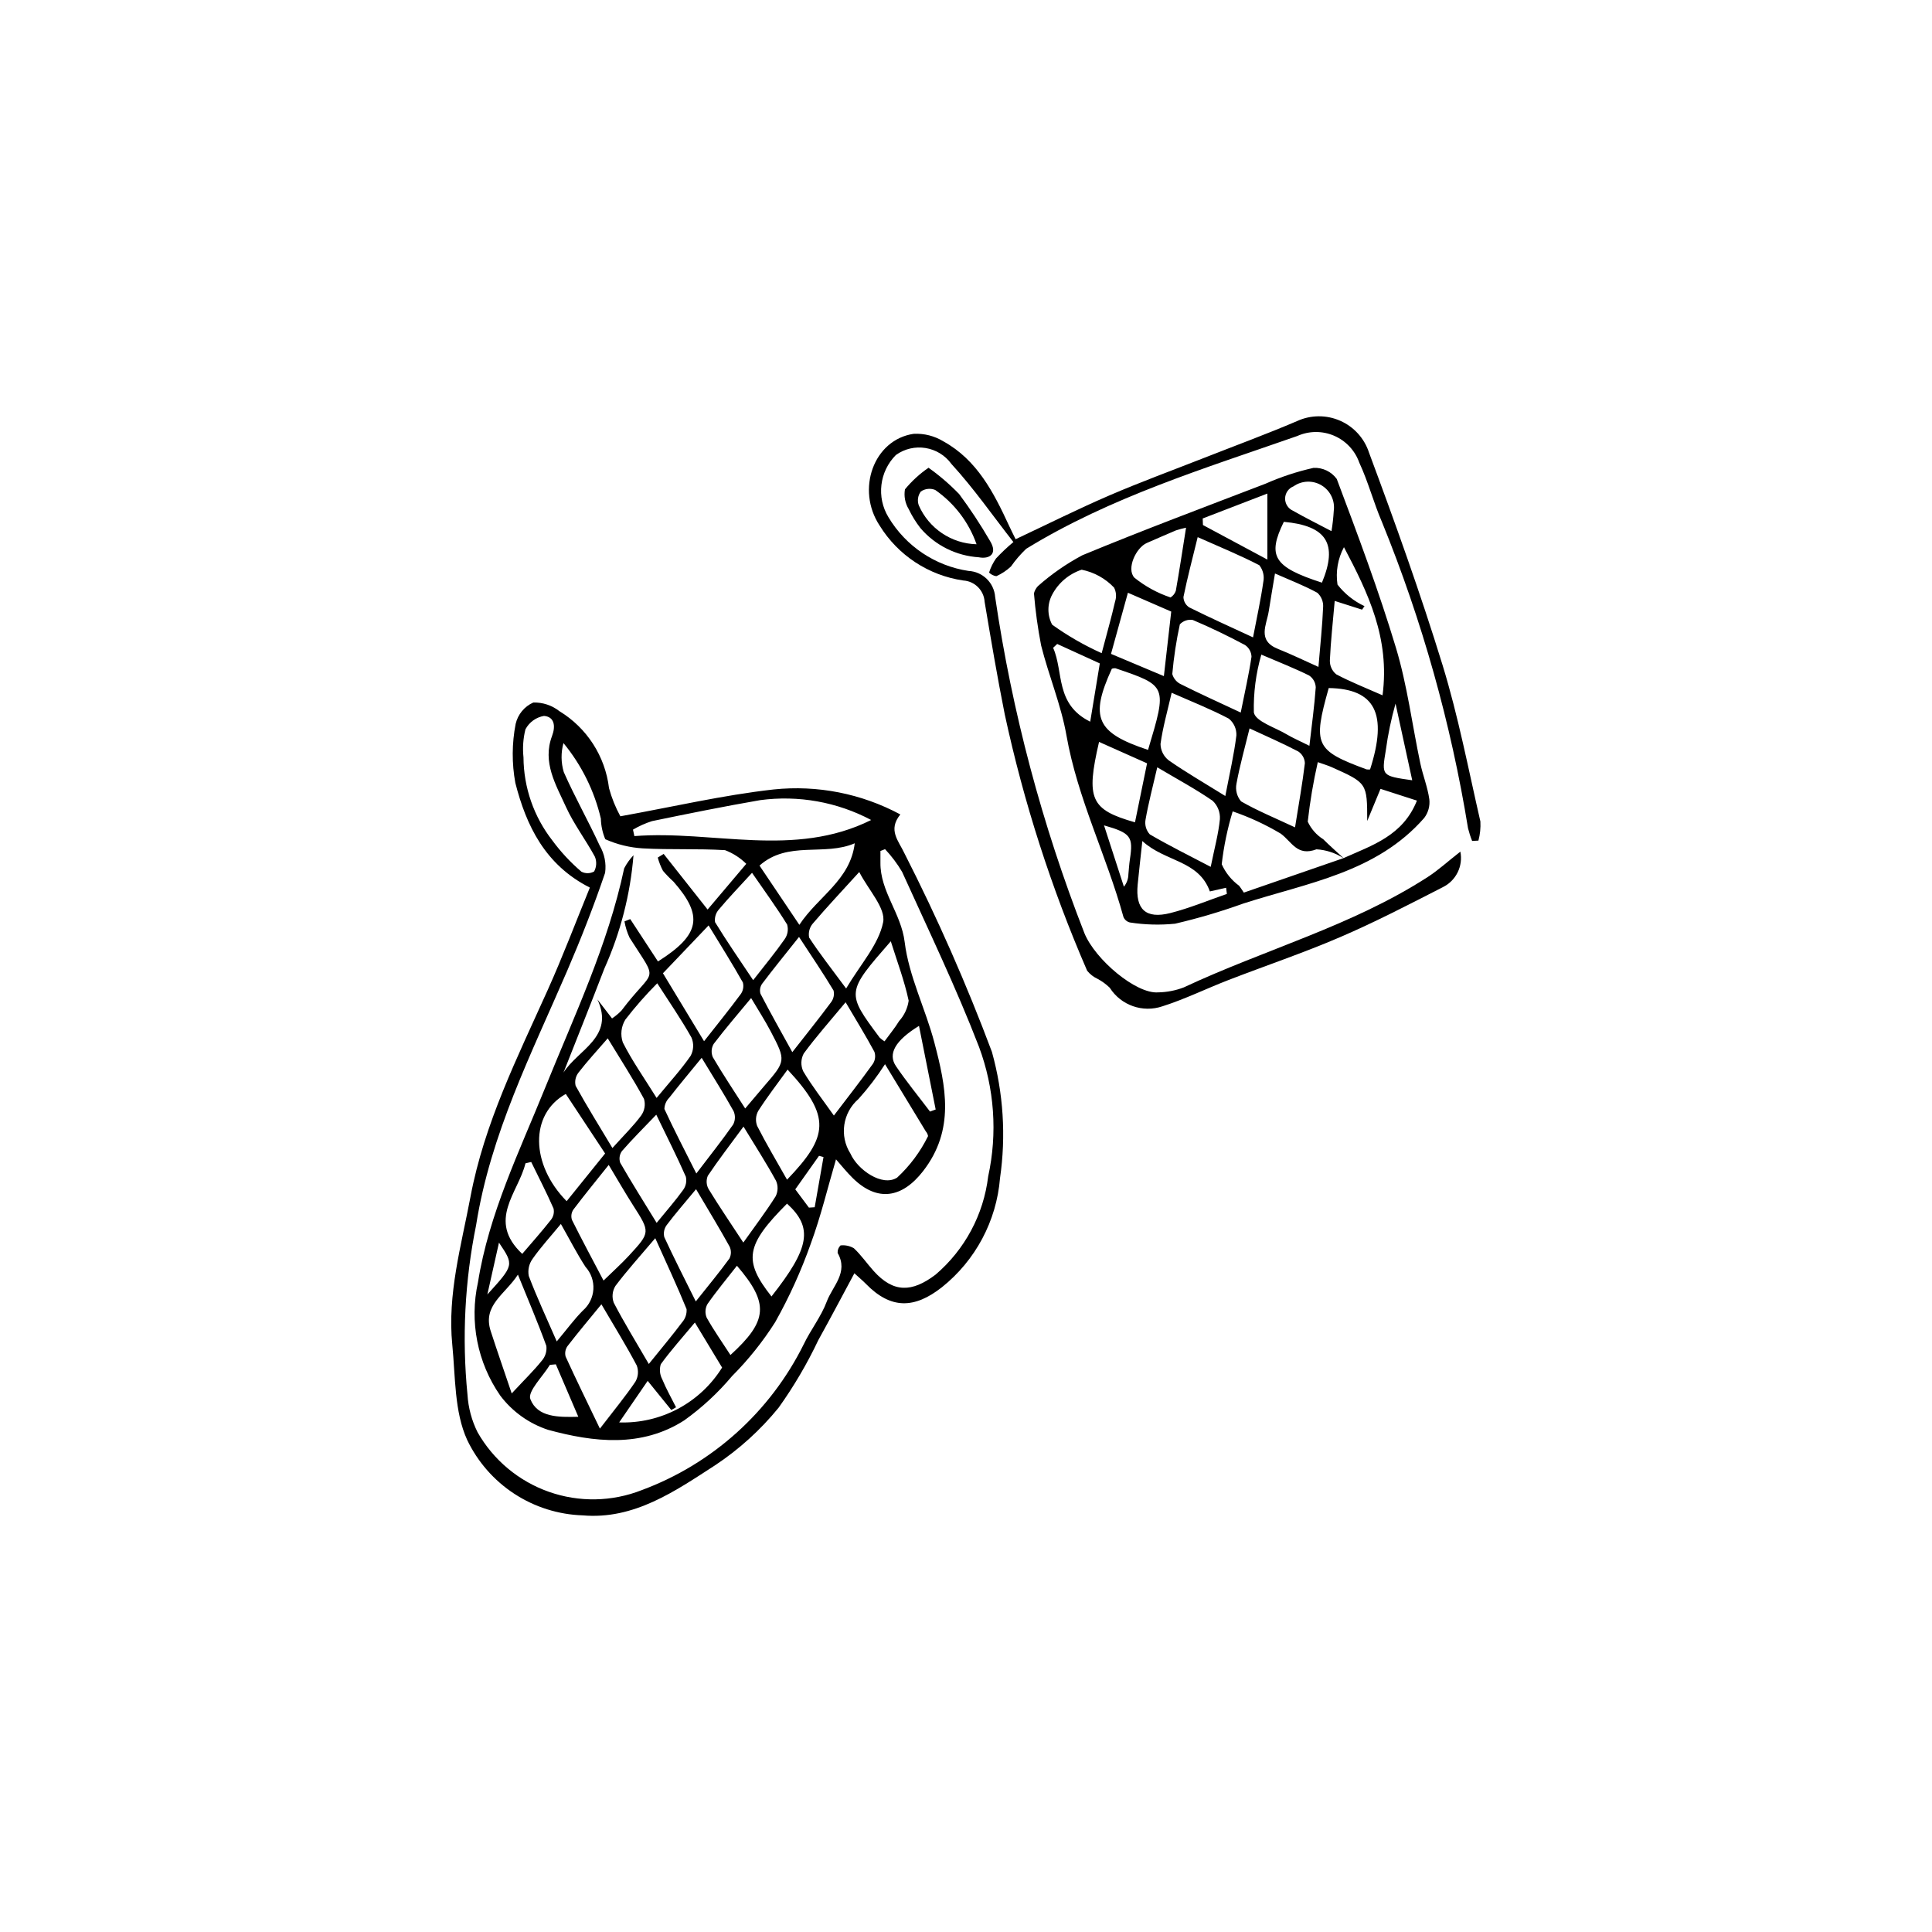
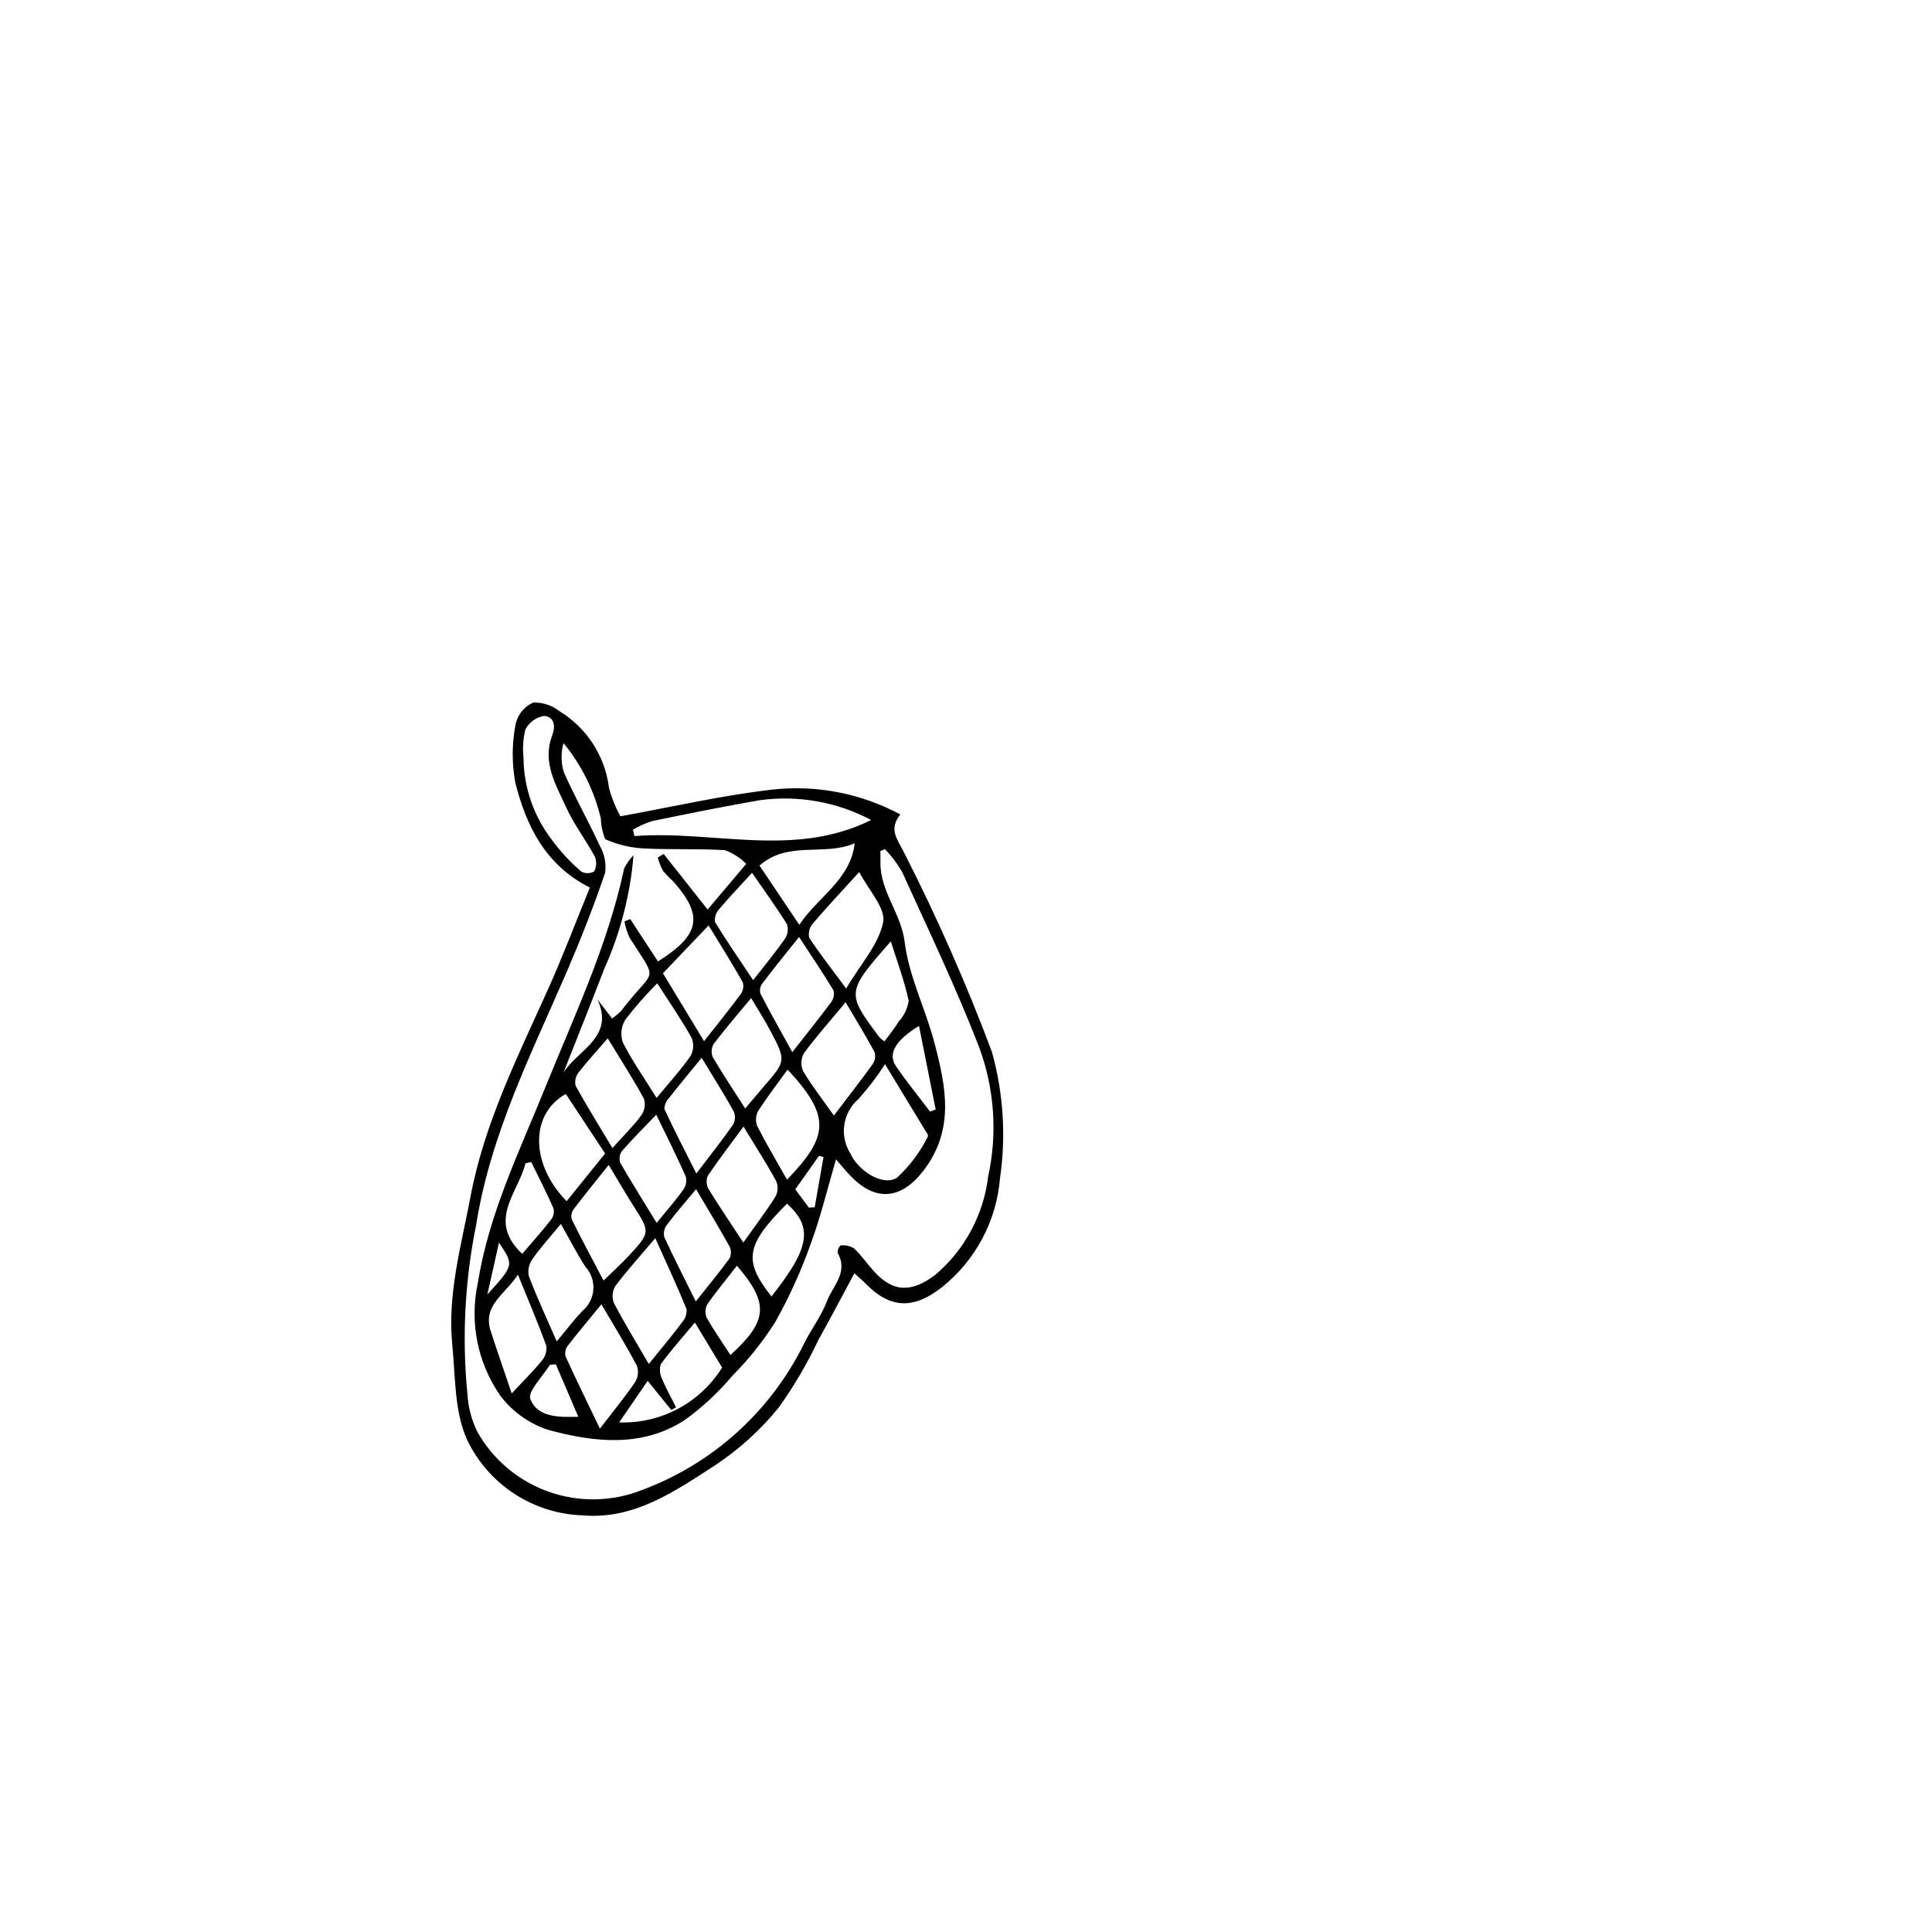
<svg xmlns="http://www.w3.org/2000/svg" fill="#000000" width="800px" height="800px" version="1.1" viewBox="144 144 512 512">
  <g>
    <path d="m300.32 379.22c-11.855-6-16.848-16.383-19.75-27.738-0.949-5.172-0.922-10.473 0.082-15.637 0.582-2.519 2.312-4.621 4.68-5.672 2.496-0.066 4.938 0.742 6.902 2.285 7.289 4.422 12.145 11.949 13.164 20.414 0.707 2.594 1.715 5.094 3.004 7.453 13.965-2.519 27.191-5.606 40.594-7.109h0.004c11.609-1.219 23.316 1.09 33.598 6.621-3.352 4.148-0.488 6.918 1.113 10.348 8.703 17.074 16.434 34.625 23.156 52.57 3.039 10.887 3.769 22.289 2.148 33.473-0.93 11.352-6.508 21.812-15.41 28.914-7.297 5.731-13.543 5.844-20.129-0.902-0.789-0.809-1.66-1.531-3.055-2.805-3.297 6.125-6.34 11.922-9.52 17.641h-0.004c-2.977 6.297-6.508 12.316-10.559 17.984-4.801 5.898-10.469 11.035-16.805 15.238-10.637 6.883-21.5 14.48-35.121 13.289-6.441-0.211-12.703-2.188-18.098-5.707-5.394-3.523-9.723-8.461-12.504-14.273-3.422-7.465-3.109-16.746-3.953-25.266-1.324-13.387 2.387-26.238 4.832-39.215 3.652-19.41 12.414-36.883 20.414-54.668 4.059-9.02 7.555-18.293 11.215-27.238zm5.875 34.672v0.004c0.902-0.605 1.742-1.305 2.5-2.086 8.84-11.746 10.059-6.848 2.137-19.328h0.004c-0.637-1.371-1.09-2.816-1.344-4.305l1.527-0.609 7.348 11.227c11.223-7.082 12.094-12.082 4.094-21.172h-0.004c-0.98-0.887-1.906-1.84-2.762-2.848-0.59-1.117-1.051-2.293-1.383-3.512l1.566-0.965 11.645 14.738 10.246-12.113c-1.602-1.586-3.519-2.82-5.629-3.621-7.234-0.441-14.52-0.074-21.758-0.473-3.449-0.199-6.828-1.023-9.98-2.43-0.73-1.73-1.125-3.582-1.168-5.457-1.723-7.344-5.117-14.195-9.91-20.02-0.695 2.519-0.668 5.184 0.082 7.688 2.918 6.621 6.512 12.941 9.535 19.52 1.262 2.164 1.762 4.691 1.418 7.176-2.973 8.754-6.359 17.391-10.016 25.891-9.461 21.973-20.348 43.285-24.164 67.438l0.004-0.004c-3.008 14.785-3.785 29.938-2.297 44.953 0.211 3.473 1.121 6.867 2.676 9.98 4.191 7.359 10.898 12.961 18.887 15.777 7.988 2.816 16.723 2.66 24.605-0.438 18.715-6.938 34.074-20.762 42.938-38.645 1.859-3.875 4.633-7.363 6.117-11.352 1.512-4.066 5.84-7.695 2.871-12.867v-0.004c-0.047-0.742 0.234-1.473 0.773-1.988 1.227-0.137 2.465 0.125 3.531 0.75 1.93 1.801 3.449 4.027 5.223 6.004 5.258 5.859 10.168 5.731 16.43 0.988 7.746-6.617 12.723-15.902 13.938-26.016 2.504-11.441 1.66-23.359-2.426-34.332-6.074-15.742-13.414-31.004-20.387-46.395-1.277-2.164-2.797-4.18-4.519-6.012l-1.219 0.488c0 1.02 0.012 2.043 0 3.062-0.102 7.644 5.492 13.414 6.426 21.074 1.105 9.051 5.504 17.656 7.863 26.613 3.055 11.602 5.523 23.125-2.984 34.086-5.504 7.09-12.039 8.297-18.602 1.891-1.699-1.66-3.176-3.547-4.477-5.012-2.211 7.531-4.016 15.102-6.688 22.352v0.004c-2.543 7.188-5.695 14.145-9.43 20.793-3.277 5.164-7.109 9.957-11.426 14.289-3.719 4.434-7.984 8.383-12.695 11.75-11.348 7.262-23.969 5.785-36.043 2.5-5.066-1.66-9.504-4.832-12.707-9.094-6.059-8.746-8.195-19.625-5.891-30.012 2.879-18.125 10.961-34.641 17.766-51.461 7.75-19.156 16.648-37.848 20.973-58.227l-0.004 0.004c0.66-1.273 1.496-2.449 2.481-3.492-0.844 10.383-3.457 20.543-7.723 30.043-3.539 9.215-7.215 18.379-10.832 27.562 3.777-6.023 13.648-9.41 8.996-19.379zm68.672-52.586c-9.02-4.785-19.312-6.621-29.43-5.258-9.586 1.656-19.129 3.59-28.656 5.559-1.758 0.562-3.445 1.32-5.035 2.254l0.371 1.711c20.91-1.613 42.297 5.91 62.75-4.266zm3.672 64.715c-2.09 3.258-4.438 6.34-7.027 9.219-4.203 3.629-5.109 9.785-2.137 14.473 1.914 4.332 8.465 8.867 12.363 6.371h0.004c3.387-3.133 6.168-6.867 8.203-11.008-0.082-0.469-0.293-0.902-0.605-1.262-3.398-5.606-6.801-11.207-10.801-17.793zm-62.598 79.449c3.648-4.527 6.32-7.691 8.793-11.004 0.863-0.965 1.305-2.238 1.219-3.527-2.461-6.039-5.227-11.949-8.301-18.805-4.07 4.805-7.496 8.578-10.547 12.637v-0.004c-0.832 1.34-1 2.988-0.453 4.465 2.707 5.219 5.805 10.238 9.289 16.238zm-12.559-15.82c-3.238 3.961-6.191 7.457-8.98 11.078h-0.004c-0.574 0.805-0.758 1.828-0.5 2.785 2.801 6.133 5.769 12.184 9.082 19.086 3.867-5.035 6.812-8.594 9.387-12.41h0.004c0.77-1.305 0.906-2.891 0.379-4.312-2.766-5.238-5.891-10.285-9.371-16.227zm28.41-100.41-12.102 12.684 10.895 18.008c3.633-4.621 6.738-8.445 9.66-12.406l0.004 0.004c0.676-0.902 0.906-2.062 0.625-3.156-2.777-4.938-5.805-9.734-9.086-15.129zm-13.781 45.715c3.508-4.254 6.519-7.531 9.02-11.16l-0.004 0.004c0.816-1.504 0.891-3.297 0.207-4.863-2.711-4.824-5.871-9.395-9.055-14.355h-0.004c-3.016 3.023-5.836 6.238-8.449 9.621-1.117 1.816-1.367 4.035-0.672 6.051 2.418 4.809 5.559 9.254 8.953 14.707zm50.223-29c3.848-6.481 8.629-11.652 9.805-17.539 0.746-3.738-3.879-8.543-6.328-13.324-4.535 4.988-8.512 9.211-12.273 13.621h-0.004c-0.895 1.027-1.266 2.41-1.004 3.75 2.684 4.129 5.75 8.016 9.801 13.492zm-62.918 46.762c-3.344 4.195-6.441 7.965-9.379 11.855-0.527 0.801-0.664 1.797-0.363 2.707 2.66 5.34 5.488 10.598 8.371 16.078 2.547-2.484 4.754-4.453 6.746-6.617 5.703-6.184 5.637-6.195 1.066-13.352-2.109-3.301-4.055-6.703-6.441-10.672zm-22.586-108.02c0.047 7.984 2.734 15.73 7.644 22.027 2.242 3.047 4.828 5.824 7.703 8.277 1.062 0.555 2.332 0.535 3.375-0.055 0.641-1.191 0.719-2.609 0.219-3.867-2.426-4.496-5.59-8.633-7.695-13.258-2.676-5.883-6.301-11.832-3.68-18.773 1.016-2.684 0.594-5.106-2.133-5.324h0.004c-2.102 0.355-3.918 1.668-4.918 3.551-0.609 2.426-0.785 4.938-0.52 7.422zm82.258 94.934c3.652-4.801 7.094-9.195 10.352-13.727 0.605-0.941 0.746-2.106 0.387-3.164-2.289-4.258-4.832-8.379-7.629-13.133-4.262 5.137-7.887 9.199-11.09 13.574h-0.004c-0.789 1.465-0.84 3.211-0.141 4.719 2.266 3.832 5.039 7.359 8.125 11.73zm-9.238-47.328c-3.715 4.676-6.812 8.473-9.762 12.383v-0.004c-0.551 0.773-0.719 1.754-0.457 2.664 2.602 5.012 5.379 9.93 8.441 15.484 3.832-4.898 7.129-8.992 10.254-13.211 0.684-0.887 0.934-2.039 0.672-3.129-2.754-4.586-5.766-9.016-9.148-14.191zm-14.762 80.988c3.16-4.457 6.043-8.25 8.574-12.27 0.641-1.285 0.676-2.793 0.09-4.106-2.516-4.598-5.363-9.016-8.613-14.359-3.562 4.844-6.656 8.852-9.465 13.047-0.473 1.141-0.398 2.434 0.207 3.508 2.727 4.481 5.691 8.816 9.207 14.18zm-11.039-48.961c-3.215 3.938-5.965 7.211-8.594 10.582h0.004c-0.797 0.793-1.254 1.855-1.285 2.977 2.523 5.469 5.305 10.816 8.461 17.098 3.723-4.894 6.879-8.848 9.766-12.988 0.574-1.105 0.613-2.41 0.102-3.547-2.559-4.594-5.379-9.047-8.453-14.121zm-37.309 44.035c-2.758 3.34-5.324 6.141-7.488 9.223h0.004c-0.957 1.309-1.328 2.957-1.027 4.551 2.133 5.629 4.691 11.094 7.418 17.348 2.707-3.227 4.641-5.898 6.945-8.203v0.004c1.637-1.434 2.629-3.461 2.758-5.629 0.129-2.172-0.617-4.301-2.074-5.914-2.254-3.453-4.129-7.148-6.531-11.375zm50.418-59.867c-3.496 4.227-6.836 8.086-9.918 12.141-0.633 1.066-0.723 2.367-0.242 3.512 2.637 4.508 5.547 8.855 8.586 13.605 1.984-2.344 3.457-4.109 4.957-5.848 5.84-6.75 5.891-6.769 1.805-14.582-1.516-2.894-3.309-5.652-5.188-8.828zm0.242-33.195c-3.273 3.578-6.129 6.539-8.762 9.684-0.832 0.918-1.215 2.156-1.043 3.387 3.121 5.102 6.531 10.023 10.105 15.379 3.152-4.051 5.898-7.352 8.344-10.863l-0.004 0.004c0.801-1.129 1.043-2.555 0.66-3.883-2.828-4.578-6.012-8.938-9.301-13.707zm9.277 81.324c10.977-11.426 11.777-16.695 0.145-29.172-2.652 3.676-5.379 7.203-7.777 10.941h0.004c-0.68 1.215-0.789 2.668-0.301 3.969 2.371 4.684 5.074 9.195 7.93 14.262zm-47.52-37.457c-2.867 3.316-5.441 6.09-7.742 9.07h0.004c-0.777 0.988-1.062 2.277-0.77 3.504 2.973 5.387 6.227 10.613 9.75 16.492 3.106-3.449 5.606-5.879 7.644-8.652h-0.004c0.898-1.27 1.164-2.879 0.727-4.371-2.887-5.309-6.176-10.402-9.609-16.043zm-11.113 14.738c-9.594 5.367-9.352 18.703 0.227 28.414l10.191-12.637zm14.141 87.047c5.426 0.188 10.801-1.059 15.59-3.609 4.789-2.555 8.82-6.32 11.688-10.926l-7.211-11.938c-3.305 3.969-6.371 7.375-9.047 11.066h0.004c-0.398 1.328-0.258 2.758 0.395 3.977 1.043 2.547 2.418 4.953 3.656 7.418l-1.258 0.723-6.258-7.723zm62.434-153.48c-8.059 3.504-17.711-0.777-25.242 5.914l10.562 15.699c4.977-7.562 13.488-11.801 14.68-21.613zm-42.055 91.672c-3.051 3.688-5.539 6.519-7.793 9.527-0.668 0.914-0.895 2.078-0.621 3.18 2.516 5.461 5.262 10.816 8.344 17.035 3.488-4.394 6.332-7.805 8.93-11.395v-0.004c0.492-0.992 0.5-2.16 0.016-3.16-2.695-4.871-5.594-9.625-8.875-15.184zm-48.855 54.125c3.551-3.809 5.934-6.121 7.988-8.691v0.004c0.934-1.078 1.367-2.496 1.195-3.906-2.219-6.117-4.785-12.105-7.535-18.887-3.426 5.269-9.434 8.113-7.215 14.949 1.688 5.207 3.488 10.371 5.57 16.535zm38.312-73.867c-3.531 3.695-6.438 6.578-9.117 9.664h0.004c-0.637 0.895-0.801 2.043-0.438 3.078 3.008 5.231 6.231 10.336 9.652 15.922 2.723-3.336 5.019-5.938 7.031-8.742 0.727-1 0.984-2.273 0.707-3.481-2.32-5.273-4.926-10.418-7.836-16.441zm60.484-19.438c1.414-1.941 2.781-3.582 3.879-5.387h0.004c1.359-1.508 2.238-3.383 2.519-5.394-1.113-5.234-3.027-10.297-4.734-15.738-11.852 13.586-11.852 13.59-2.941 25.539 0.395 0.367 0.82 0.695 1.277 0.98zm-25.832 43.008c-10.98 11.004-11.629 15.082-4.121 24.598 10.137-12.844 11.102-18.246 4.121-24.598zm-14.992 40.117c9.914-9.047 10.309-13.668 1.719-23.656-2.664 3.41-5.394 6.68-7.816 10.16-0.617 1.105-0.691 2.434-0.203 3.598 1.91 3.402 4.168 6.609 6.301 9.898zm-52.805-51.156-1.52 0.355c-1.867 7.781-10.309 15.105-0.855 24 2.586-3.035 5.203-5.965 7.629-9.051 0.652-0.844 0.898-1.93 0.668-2.973-1.832-4.172-3.922-8.234-5.922-12.332zm102.77-36.066c-6.356 3.91-8.293 7.449-6.102 10.672 2.812 4.144 6 8.035 9.023 12.035l1.5-0.551zm-90.285 103.59c-2.078-4.852-4.019-9.375-5.957-13.902l-1.582 0.148c-1.871 3.086-5.965 7.043-5.164 9.086 1.895 4.844 7.453 4.805 12.699 4.668zm61.113-55.43 1.531-0.098c0.777-4.434 1.555-8.867 2.336-13.305l-1.188-0.324-6.293 8.883zm-85.219 23.023c7.082-7.797 7.082-7.797 3.082-13.742z" />
-     <path d="m418.01 301.23c0.184-0.707 0.539-1.355 1.039-1.891 3.594-3.191 7.559-5.945 11.805-8.199 16.047-6.648 32.328-12.734 48.547-18.965 4.086-1.805 8.336-3.207 12.695-4.184 2.422-0.121 4.738 0.988 6.164 2.949 5.566 14.789 11.129 29.621 15.684 44.742 2.996 9.938 4.293 20.379 6.445 30.574 0.68 3.215 1.945 6.324 2.398 9.559v0.004c0.199 1.758-0.285 3.527-1.352 4.941-12.668 14.496-30.984 17.215-47.965 22.691-5.91 2.129-11.938 3.91-18.055 5.336-3.996 0.402-8.027 0.293-11.996-0.328-0.777-0.191-1.41-0.742-1.703-1.484-4.457-16.199-12.156-31.348-15.094-48.082-1.418-8.086-4.699-15.828-6.711-23.836-0.887-4.57-1.523-9.188-1.902-13.828zm82.094 70.234h0.004c-2.16-1.41-4.652-2.234-7.227-2.387-5.129 1.934-6.484-1.949-9.461-4.148-4.031-2.406-8.301-4.387-12.746-5.906-1.387 4.57-2.359 9.258-2.906 14 1.012 2.273 2.602 4.242 4.609 5.707 0.297 0.348 0.523 0.754 1.258 1.816l26.426-9.141c7.527-3.383 15.727-5.894 19.438-15.234l-9.648-3.117-3.523 8.516c-0.016-10.047-0.016-10.051-9.395-14.258-1.004-0.449-2.078-0.758-3.699-1.336l-0.004-0.008c-1.184 5.203-2.074 10.469-2.664 15.773 0.891 1.922 2.316 3.543 4.106 4.668 1.758 1.742 3.621 3.375 5.438 5.055zm-24.035-58.551c1.031-5.402 2.066-10.051 2.727-14.75h0.004c0.301-1.543-0.09-3.137-1.066-4.371-5.055-2.625-10.352-4.785-16.336-7.445-1.395 5.707-2.727 10.75-3.769 15.855h-0.004c0.02 1.117 0.594 2.148 1.531 2.758 5.418 2.699 10.949 5.184 16.918 7.953zm-7.348 42.035c1.156-6.035 2.32-10.996 2.93-16.023h0.004c0.082-1.73-0.664-3.394-2.012-4.481-4.75-2.504-9.773-4.484-15.141-6.852-1.121 4.894-2.352 9.176-2.949 13.547h-0.004c0.023 1.699 0.82 3.301 2.16 4.348 4.461 3.121 9.195 5.848 15.012 9.461zm41.668-26.684c1.996-15.129-3.844-27.172-10.227-39.258-1.625 3.035-2.227 6.516-1.711 9.918 1.898 2.445 4.352 4.402 7.16 5.711l-0.648 0.93-7.25-2.312c-0.484 5.57-1.059 10.672-1.285 15.785-0.031 1.41 0.586 2.754 1.668 3.652 3.754 2 7.738 3.562 12.293 5.574zm-37.582 4.566c1.098-5.481 2.16-10.109 2.856-14.793-0.039-1.254-0.684-2.41-1.727-3.106-4.516-2.406-9.133-4.652-13.848-6.637h-0.004c-1.258-0.203-2.535 0.23-3.41 1.16-0.945 4.344-1.613 8.746-2.004 13.176 0.336 1.207 1.195 2.203 2.336 2.723 4.844 2.434 9.789 4.66 15.801 7.477zm2.34 4.207c-1.234 5.055-2.582 9.805-3.465 14.637-0.336 1.668 0.113 3.398 1.215 4.695 4.219 2.438 8.77 4.301 14.301 6.891 1.016-6.367 1.973-11.668 2.606-17.004-0.047-1.254-0.695-2.41-1.742-3.106-4.203-2.199-8.566-4.09-12.914-6.113zm-24.461 10.309c-1.211 5.242-2.352 9.547-3.113 13.914-0.238 1.395 0.184 2.816 1.141 3.856 5.019 2.941 10.25 5.523 16.137 8.609 1.012-4.981 2.066-8.793 2.438-12.672l-0.004 0.004c0.109-1.82-0.598-3.594-1.926-4.844-4.441-3.07-9.227-5.641-14.672-8.867zm-14.727-30.254c1.434-5.441 2.606-9.547 3.555-13.703 0.406-1.211 0.309-2.535-0.273-3.672-2.305-2.426-5.305-4.082-8.59-4.738-3.371 1.117-6.18 3.496-7.832 6.641-1.305 2.484-1.301 5.449 0.016 7.926 4.109 2.949 8.508 5.481 13.125 7.551zm55.047 24.547c0.656-5.711 1.336-10.602 1.684-15.52l-0.004 0.004c-0.059-1.254-0.707-2.41-1.754-3.109-3.914-1.938-7.992-3.535-12.668-5.535-1.438 4.977-2.106 10.145-1.98 15.324 0.43 2.387 5.606 3.957 8.691 5.801 1.547 0.926 3.219 1.633 6.027 3.039zm-9.121-45.656c-0.633 3.824-1.172 6.894-1.648 9.973-0.566 3.66-3.156 7.777 2.445 10.016 3.492 1.395 6.879 3.047 10.719 4.766 0.508-6.074 1.043-10.98 1.242-15.902l0.004-0.004c0.074-1.41-0.488-2.777-1.527-3.734-3.426-1.883-7.113-3.293-11.234-5.113zm25.199 51.926c4.742-14.77 1.34-21.387-10.957-21.57-4.258 15.105-3.594 16.531 10.062 21.566l0.004-0.004c0.297 0.035 0.594 0.039 0.895 0.008zm-37.949 32.988-0.203-1.633-4.305 0.973c-2.984-8.336-11.859-7.789-17.895-13.355-0.512 4.75-0.902 8.129-1.234 11.512-0.645 6.574 2.141 9.227 8.672 7.57 5.094-1.293 9.988-3.352 14.969-5.066zm-20.891-38.168c5.09-16.98 5.09-16.984-8.648-21.637-0.32-0.027-0.645 0.02-0.945 0.129-5.902 12.922-4.156 16.969 9.594 21.508zm-9.816-25.445 14.012 5.894c0.707-6.203 1.32-11.57 1.949-17.105l-11.477-4.992c-1.574 5.699-3 10.848-4.484 16.207zm-3.168 23.328c-3.516 15.156-2.258 17.961 9.523 21.309 1.051-5.137 2.094-10.238 3.199-15.633zm23.055-56.766c-0.906 0.191-1.797 0.426-2.676 0.711-2.578 1.086-5.137 2.219-7.707 3.332-2.879 1.25-5.477 6.84-3.316 9.191 2.859 2.309 6.106 4.082 9.59 5.25 0.656-0.406 1.152-1.031 1.398-1.762 0.938-5.285 1.738-10.594 2.711-16.723zm4.414-2.449 0.066 1.742 17.07 9.152v-17.492zm31.598 17.012c4.293-10.32 1.242-15.074-10.098-16.121-4.449 9.105-2.695 11.984 10.098 16.121zm-61.41 36.844c0.875-5.309 1.695-10.285 2.543-15.441l-11.293-5.156-1.078 1.016c2.844 6.383 0.453 14.938 9.828 19.582zm63.941-50.496c0.297-1.785 0.496-3.586 0.605-5.394 0.359-2.684-0.902-5.328-3.219-6.731-2.312-1.406-5.242-1.305-7.453 0.254-1.312 0.516-2.188 1.766-2.223 3.176-0.035 1.406 0.781 2.699 2.066 3.277 3.109 1.781 6.332 3.367 10.223 5.418zm21.395 66.023c-1.523-7.012-2.973-13.668-4.422-20.32-1.148 4.051-2.008 8.18-2.574 12.352-1.133 6.809-1.16 6.805 6.996 7.969zm-81.676 11.949c1.914 5.902 3.594 11.082 5.269 16.258 0.754-0.93 1.172-2.082 1.188-3.277 0.129-1.309 0.195-2.625 0.391-3.922 0.93-6.074 0.301-7.016-6.848-9.059z" />
-     <path d="m531.01 369.69c0.766 3.816-1.125 7.672-4.613 9.402-8.977 4.602-17.957 9.258-27.211 13.242-9.723 4.188-19.785 7.574-29.664 11.398-5.836 2.258-11.488 5.051-17.438 6.941-5.238 1.793-11.023-0.234-13.988-4.91-0.961-0.934-2.047-1.727-3.227-2.356-1.074-0.492-2.019-1.23-2.762-2.148-9.496-21.879-16.809-44.641-21.84-67.957-1.977-9.898-3.66-19.855-5.332-29.812-0.188-3.043-2.617-5.473-5.664-5.652-9.172-1.336-17.281-6.66-22.152-14.543-6.32-9.566-1.586-22.781 9.02-24.328l-0.004 0.004c2.766-0.145 5.512 0.555 7.875 1.996 8.93 4.926 13.332 13.555 17.406 22.363 0.547 1.18 1.133 2.336 1.734 3.566 8.406-3.949 16.504-8.004 24.809-11.586 8.34-3.594 16.883-6.715 25.34-10.043 8.172-3.215 16.422-6.246 24.492-9.695l-0.004-0.004c3.621-1.641 7.769-1.66 11.402-0.051 3.637 1.609 6.41 4.691 7.629 8.473 6.918 18.586 13.633 37.281 19.465 56.23 4.176 13.574 6.852 27.613 10.035 41.48 0.098 1.707-0.078 3.418-0.52 5.07l-1.668 0.09c-0.438-1.094-0.797-2.215-1.086-3.359-4.523-27.812-12.168-55.027-22.797-81.129-2.227-5.156-3.648-10.672-6.016-15.754v0.004c-1.125-3.211-3.547-5.801-6.668-7.144-3.125-1.344-6.668-1.32-9.773 0.07-24.504 8.578-49.449 16.156-71.805 29.867l-0.004-0.004c-1.508 1.426-2.871 3.004-4.059 4.707-1.145 1.07-2.457 1.941-3.887 2.578-0.727-0.105-1.402-0.441-1.922-0.961 0.426-1.332 1.047-2.594 1.848-3.742 1.441-1.543 2.977-2.996 4.598-4.344-5.383-6.871-10.457-14.188-16.418-20.691v-0.004c-3.418-4.707-10-5.769-14.723-2.371-4.375 4.394-5.184 11.207-1.961 16.5 4.594 7.672 12.371 12.887 21.207 14.219 3.762 0.191 6.793 3.156 7.062 6.914 4.492 30.492 12.43 60.375 23.652 89.082 2.887 7.051 13.727 16.156 19.543 15.691 2.32-0.039 4.613-0.484 6.781-1.312 21.41-10.039 44.543-16.281 64.617-29.23 2.832-1.832 5.352-4.144 8.688-6.758z" />
-     <path d="m390.07 267.96c2.91 2.066 5.625 4.402 8.109 6.969 2.949 3.961 5.672 8.094 8.152 12.367 2.168 3.469-0.078 4.938-2.93 4.394v-0.004c-5.988-0.379-11.566-3.164-15.469-7.723-1.219-1.566-2.266-3.262-3.121-5.051-0.949-1.57-1.301-3.426-0.988-5.231 1.805-2.191 3.906-4.117 6.246-5.723zm12.73 20.273h-0.004c-2.047-5.828-5.883-10.863-10.957-14.391-1.258-0.512-2.691-0.355-3.812 0.414-0.781 1.051-0.984 2.418-0.547 3.648 1.305 3.004 3.438 5.57 6.152 7.398 2.715 1.832 5.894 2.848 9.164 2.93z" />
  </g>
</svg>